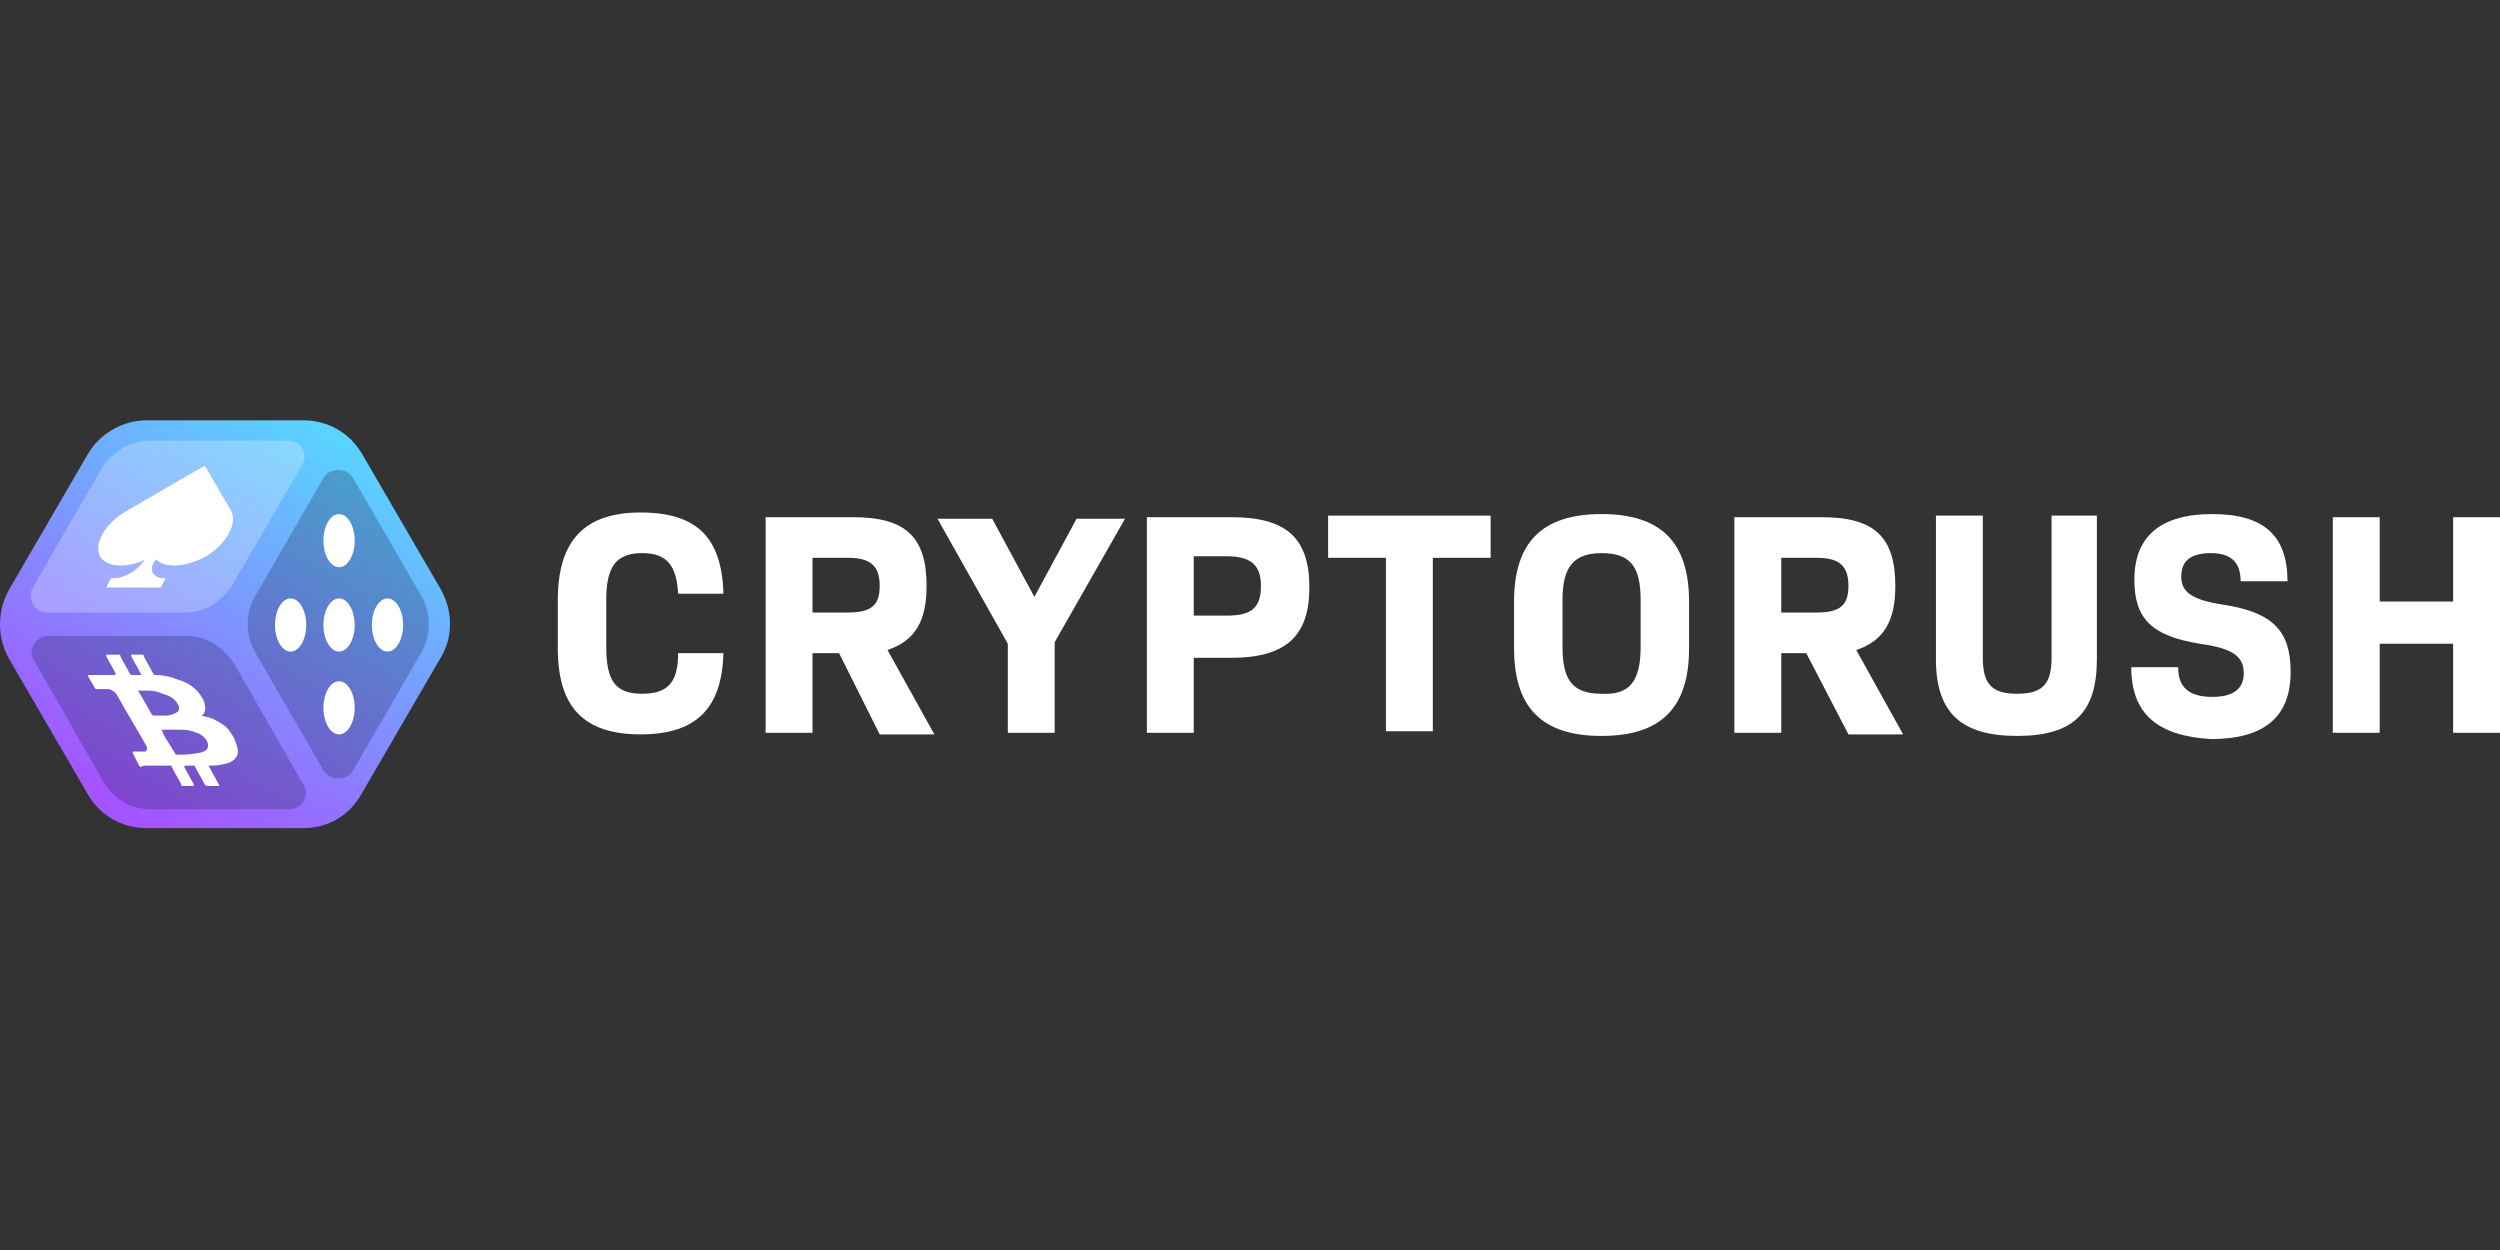
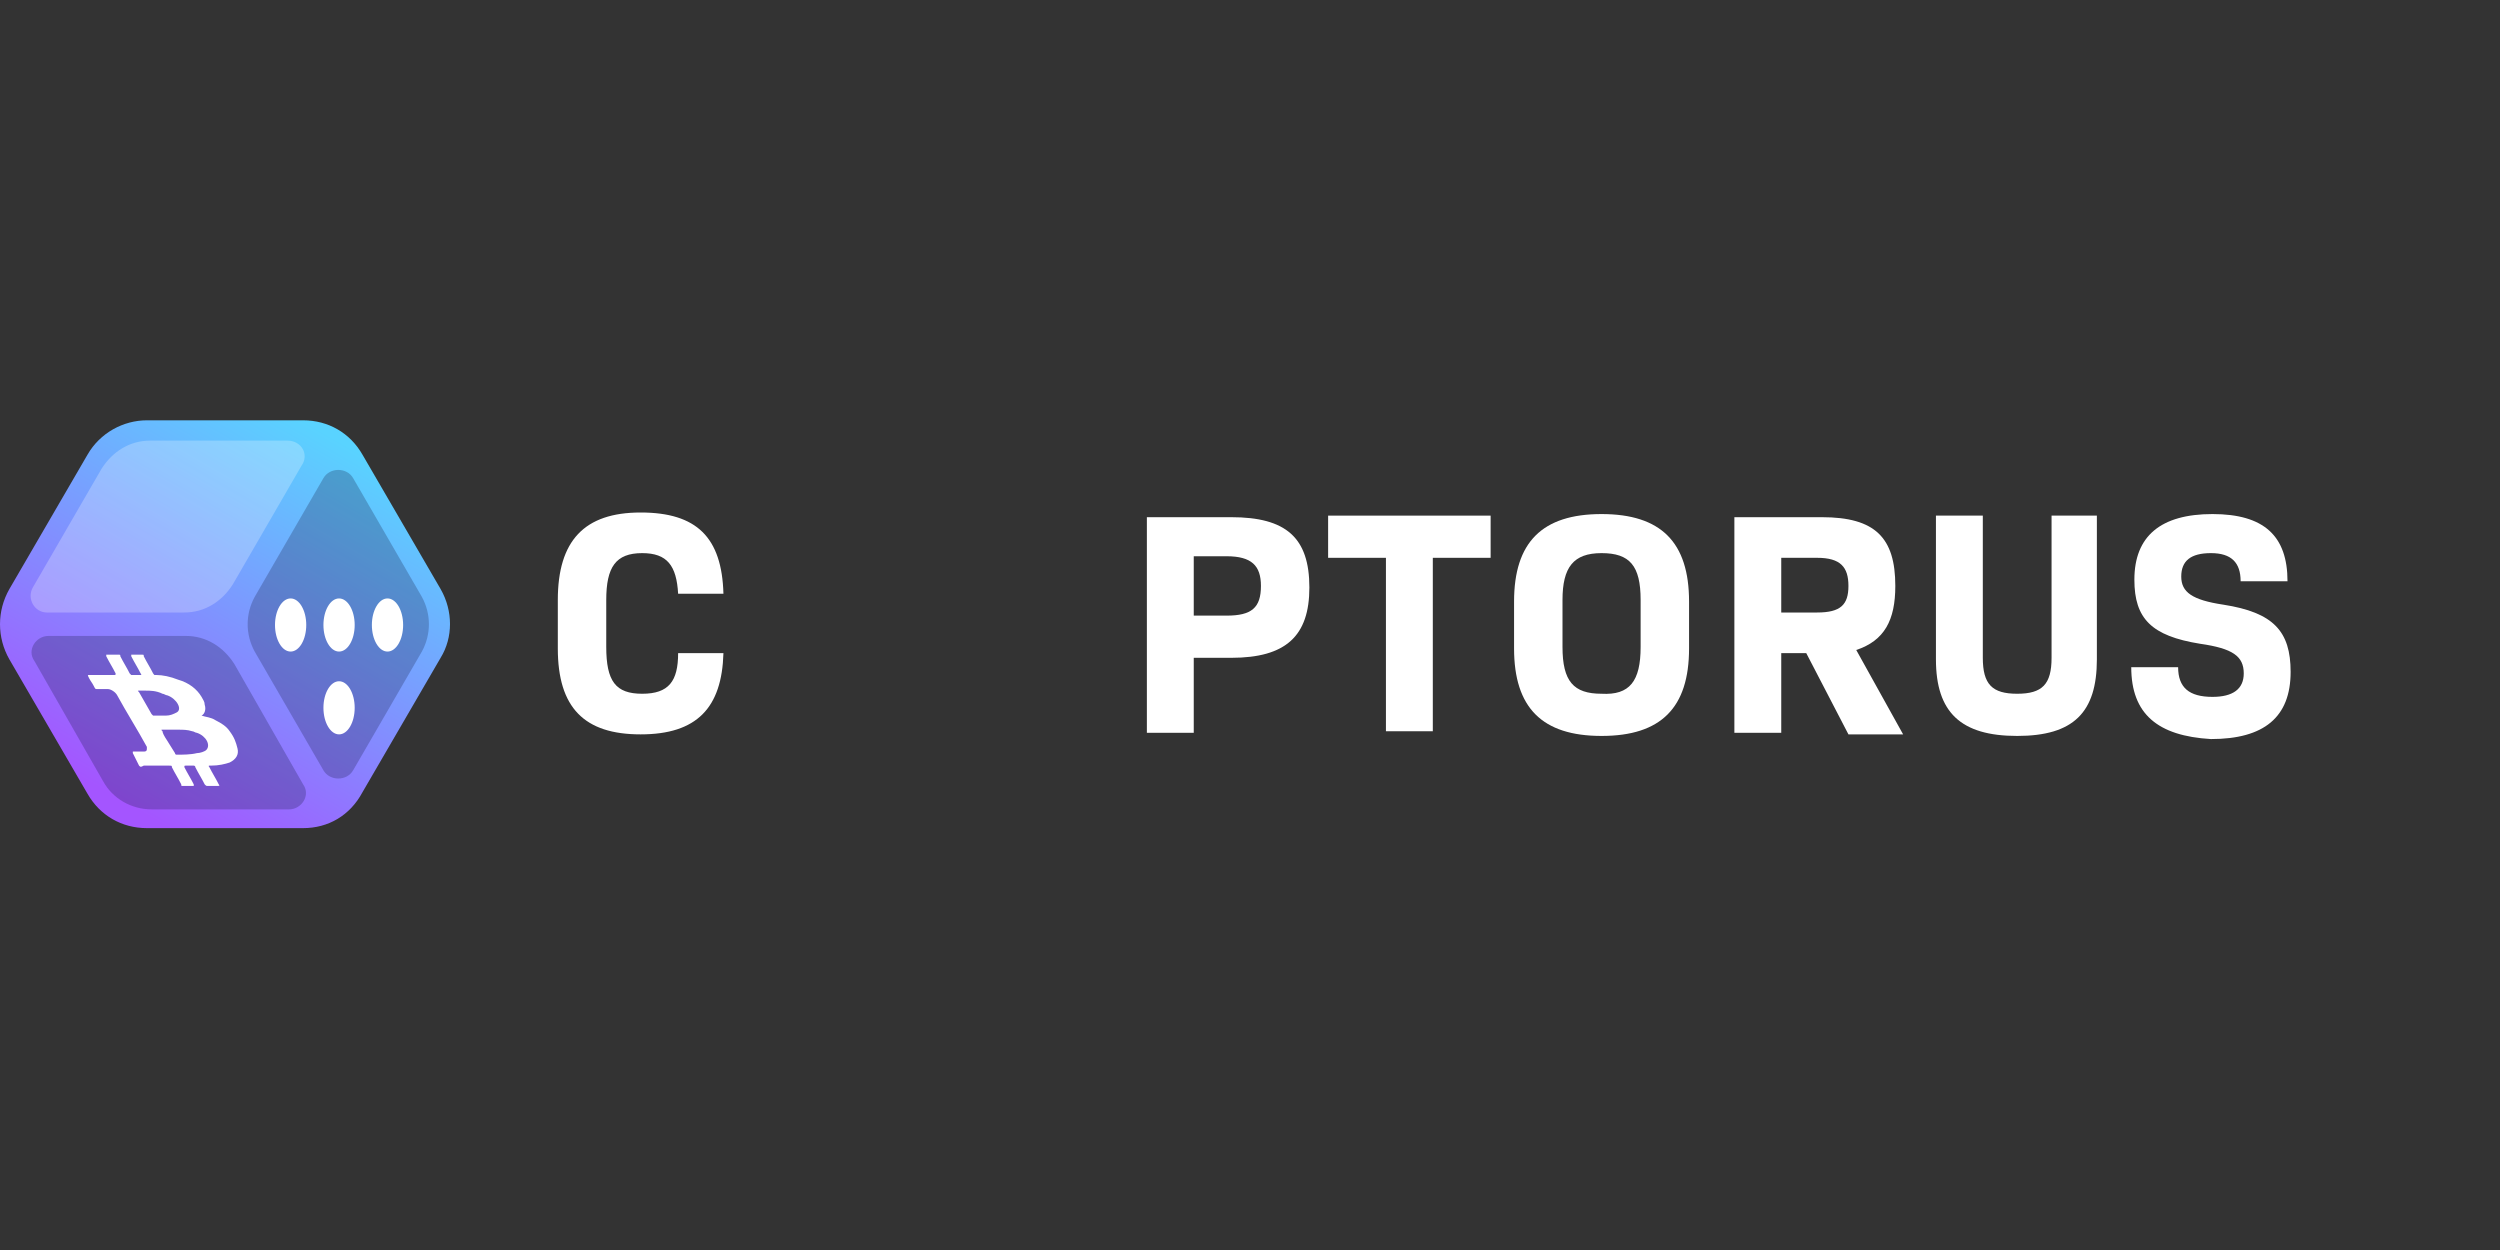
<svg xmlns="http://www.w3.org/2000/svg" version="1.1" id="svg-62b9a8" x="0px" y="0px" viewBox="0 0 160 80" style="enable-background:new 0 0 160 80;" xml:space="preserve">
  <rect x="0" y="0" width="160" height="80" fill="#333333" stroke="none" />
  <style type="text/css">
	.st0{fill:#FFFFFF;}
	.st1{fill:url(#SVGID_1_);}
	.st2{opacity:0.25;fill:#FFFFFF;enable-background:new    ;}
	.st3{opacity:0.25;fill:#131738;enable-background:new    ;}
</style>
  <path class="st0" d="M35.7,41.5v-3.1c0-3.8,1.7-5.6,5.3-5.6c3.6,0,5.2,1.6,5.3,5.2h-2.9c-0.1-1.8-0.7-2.6-2.3-2.6  c-1.7,0-2.3,0.9-2.3,3v3c0,2.2,0.6,3,2.3,3c1.7,0,2.3-0.8,2.3-2.6h2.9c-0.1,3.5-1.7,5.2-5.3,5.2S35.7,45.3,35.7,41.5L35.7,41.5z" />
-   <path class="st0" d="M53.7,41.8H52v5.1h-3V33.1h5.6c3.4,0,4.7,1.3,4.7,4.4c0,2.2-0.7,3.5-2.5,4.1l3,5.4h-3.5L53.7,41.8L53.7,41.8z   M52,39.2h2.3c1.5,0,2-0.5,2-1.7c0-1.2-0.5-1.8-2-1.8H52V39.2z" />
-   <path class="st0" d="M67.5,41.1v5.8h-3v-5.7l-4.5-8h3.5l2.7,5l2.7-5H72L67.5,41.1L67.5,41.1z" />
  <path class="st0" d="M83.8,37.6c0,3.1-1.5,4.5-5,4.5h-2.4v4.8h-3V33.1h5.4C82.3,33.1,83.8,34.4,83.8,37.6L83.8,37.6z M80.7,37.5  c0-1.3-0.6-1.9-2.2-1.9h-2.1v3.8h2.1C80.1,39.4,80.7,38.9,80.7,37.5z" />
  <path class="st0" d="M95.4,35.7h-3.7v11.1h-3V35.7H85v-2.7h10.4L95.4,35.7L95.4,35.7z" />
  <path class="st0" d="M96.9,41.5v-3c0-3.8,1.8-5.6,5.6-5.6c3.8,0,5.6,1.8,5.6,5.6v3c0,3.8-1.8,5.6-5.6,5.6S96.9,45.3,96.9,41.5z   M105,41.4v-3c0-2.2-0.7-3-2.5-3c-1.8,0-2.5,0.9-2.5,3v3c0,2.2,0.7,3,2.5,3C104.3,44.5,105,43.6,105,41.4z" />
  <path class="st0" d="M115.6,41.8H114v5.1h-3V33.1h5.6c3.4,0,4.7,1.3,4.7,4.4c0,2.2-0.7,3.5-2.5,4.1l3,5.4h-3.5L115.6,41.8  L115.6,41.8z M114,39.2h2.3c1.5,0,2-0.5,2-1.7c0-1.2-0.5-1.8-2-1.8H114V39.2z" />
  <path class="st0" d="M123.9,42.2v-9.2h3v9.1c0,1.7,0.6,2.3,2.2,2.3c1.6,0,2.2-0.6,2.2-2.3v-9.1h2.9v9.2c0,3.4-1.5,4.9-5.1,4.9  C125.5,47.1,123.9,45.6,123.9,42.2L123.9,42.2z" />
  <path class="st0" d="M136.4,42.7h3c0,1.3,0.7,1.9,2.2,1.9c1.3,0,2-0.5,2-1.5c0-1.1-0.7-1.6-2.8-1.9c-3.1-0.5-4.2-1.6-4.2-4.1  c0-2.8,1.7-4.2,5-4.2c3.3,0,4.8,1.4,4.8,4.3h-3c0-1.2-0.6-1.8-1.9-1.8c-1.3,0-1.9,0.5-1.9,1.5c0,1,0.7,1.5,2.7,1.8  c3.2,0.5,4.3,1.7,4.3,4.3c0,2.9-1.7,4.3-5.1,4.3C138.1,47.1,136.4,45.7,136.4,42.7L136.4,42.7z" />
-   <path class="st0" d="M160,33.1v13.8h-3v-5.7h-4.7v5.7h-3V33.1h3v5.4h4.7v-5.4C157,33.1,160,33.1,160,33.1z" />
  <linearGradient id="SVGID_1_" gradientUnits="userSpaceOnUse" x1="578.726" y1="-922.514" x2="532.901" y2="-1001.499" gradientTransform="matrix(0.295 0 0 -0.295 -149.596 -244.268)">
    <stop offset="0" style="stop-color:#59D3FF" />
    <stop offset="1" style="stop-color:#A455FF" />
  </linearGradient>
  <path class="st1" d="M0.6,37.7l5-8.6c0.8-1.4,2.3-2.2,3.8-2.2h10c1.6,0,3,0.8,3.8,2.2l5,8.6c0.8,1.4,0.8,3.1,0,4.4l-5,8.6  C22.4,52.2,21,53,19.4,53h-10c-1.6,0-3-0.8-3.8-2.2l-5-8.6C-0.2,40.8-0.2,39.1,0.6,37.7z" />
  <path class="st2" d="M18.4,28.2H9.6c-1.3,0-2.4,0.7-3.1,1.8l-4.4,7.6c-0.4,0.7,0.1,1.6,0.9,1.6h8.8c1.3,0,2.4-0.7,3.1-1.8l4.4-7.6  C19.8,29.1,19.3,28.2,18.4,28.2z" />
-   <path class="st3" d="M11.9,40.7H3.1c-0.8,0-1.4,0.9-0.9,1.6L6.6,50c0.6,1.1,1.8,1.8,3.1,1.8h8.8c0.8,0,1.4-0.9,0.9-1.6L15,42.5  C14.3,41.4,13.2,40.7,11.9,40.7L11.9,40.7z" />
+   <path class="st3" d="M11.9,40.7H3.1c-0.8,0-1.4,0.9-0.9,1.6L6.6,50c0.6,1.1,1.8,1.8,3.1,1.8h8.8c0.8,0,1.4-0.9,0.9-1.6L15,42.5  C14.3,41.4,13.2,40.7,11.9,40.7z" />
  <path class="st3" d="M27,38.2l-4.4-7.6c-0.4-0.7-1.5-0.7-1.9,0l-4.4,7.6c-0.6,1.1-0.6,2.4,0,3.5l4.4,7.6c0.4,0.7,1.5,0.7,1.9,0  l4.4-7.6C27.6,40.6,27.6,39.3,27,38.2z" />
  <path class="st0" d="M8.9,49c-0.1-0.2-0.3-0.6-0.4-0.8c0,0,0-0.1,0-0.1c0.2,0,0.6,0,0.7,0c0.2,0,0.2-0.1,0.2-0.2c0,0,0-0.1,0-0.1  c-0.6-1.1-1.3-2.2-1.9-3.3c-0.1-0.2-0.4-0.4-0.6-0.4c-0.2,0-0.4,0-0.7,0c-0.1,0-0.1,0-0.2-0.2c-0.1-0.2-0.2-0.3-0.3-0.5  c-0.1-0.2-0.1-0.2,0-0.2c0.5,0,1.1,0,1.6,0c0.1,0,0.1,0,0.1-0.1c-0.2-0.4-0.4-0.7-0.6-1.1c0,0,0,0,0-0.1c0,0,0,0,0.1,0  c0.2,0,0.5,0,0.7,0c0.1,0,0.1,0,0.1,0.1c0.2,0.4,0.4,0.7,0.6,1.1c0,0,0.1,0.1,0.1,0.1c0.2,0,0.4,0,0.6,0c0,0,0.1,0,0-0.1  c-0.2-0.4-0.4-0.7-0.6-1.1c0-0.1,0-0.1,0-0.1c0.2,0,0.5,0,0.7,0c0.1,0,0.1,0,0.1,0.1c0.2,0.4,0.4,0.7,0.6,1.1c0.1,0.1,0,0.1,0.2,0.1  c0.4,0,0.9,0.1,1.4,0.3c0.7,0.2,1.2,0.6,1.5,1.1c0.1,0.2,0.2,0.3,0.2,0.5c0.1,0.3,0,0.6-0.2,0.7c0,0,0,0-0.1,0c0,0,0.1,0,0.1,0  c0.3,0.1,0.6,0.1,0.9,0.3c0.4,0.2,0.7,0.4,0.9,0.7c0.3,0.4,0.4,0.7,0.5,1.1c0.1,0.4-0.1,0.7-0.5,0.9c-0.3,0.1-0.7,0.2-1.2,0.2  c0,0-0.1,0-0.1,0c0,0-0.1,0,0,0.1c0.2,0.4,0.4,0.7,0.6,1.1c0.1,0.1,0,0.1-0.1,0.1c-0.2,0-0.4,0-0.6,0c-0.1,0-0.1,0-0.2-0.1  c-0.2-0.4-0.4-0.7-0.6-1.1c0-0.1-0.1-0.1-0.1-0.1c-0.1,0-0.4,0-0.5,0c-0.1,0-0.1,0-0.1,0.1c0.2,0.4,0.4,0.7,0.6,1.1c0,0,0,0.1,0,0.1  c-0.2,0-0.5,0-0.7,0c-0.1,0-0.1,0-0.1-0.1c-0.2-0.4-0.4-0.7-0.6-1.1c0-0.1,0-0.1-0.2-0.1c-0.4,0-1.3,0-1.6,0C9,49.1,9,49.1,8.9,49  L8.9,49z M10.7,47.4c0.2,0.3,0.3,0.5,0.5,0.8c0,0,0,0.1,0.1,0.1c0.4,0,0.9,0,1.3-0.1c0.2,0,0.5-0.1,0.6-0.2c0.3-0.3,0-0.9-0.6-1.1  c-0.1,0-0.2-0.1-0.3-0.1c-0.3-0.1-0.6-0.1-0.9-0.1c-0.3,0-0.7,0-1,0c-0.1,0-0.1,0,0,0.1C10.4,46.9,10.5,47.1,10.7,47.4L10.7,47.4z   M9.3,44.2c-0.1,0-0.3,0-0.4,0c-0.1,0-0.1,0,0,0.1c0.3,0.5,0.5,0.9,0.8,1.4c0,0,0.1,0.1,0.1,0.1c0.3,0,0.5,0,0.8,0  c0.3,0,0.5-0.1,0.7-0.2c0.4-0.2,0-0.9-0.6-1.1c-0.1,0-0.2-0.1-0.3-0.1C10,44.2,9.6,44.2,9.3,44.2L9.3,44.2z" />
  <ellipse class="st0" cx="18.6" cy="40" rx="1" ry="1.7" />
-   <ellipse class="st0" cx="21.7" cy="34.6" rx="1" ry="1.7" />
  <ellipse class="st0" cx="24.8" cy="40" rx="1" ry="1.7" />
  <ellipse class="st0" cx="21.7" cy="45.3" rx="1" ry="1.7" />
  <ellipse class="st0" cx="21.7" cy="40" rx="1" ry="1.7" />
-   <path class="st0" d="M14.8,32.7L14.8,32.7l-1.7-2.9l-5,2.9c-1.4,0.8-2.1,2.1-1.7,2.9l0,0c0.4,0.7,1.7,0.8,2.9,0.2l-0.1,0.1  C8.8,36.5,8,37,7.3,37H7.1l-0.3,0.6l3.5,0l0.3-0.6h-0.1c-0.7,0-1-0.5-0.6-1.1l0.1-0.1c0.6,0.6,1.9,0.5,3.2-0.2l0,0  C14.5,34.8,15.2,33.5,14.8,32.7L14.8,32.7z" />
</svg>